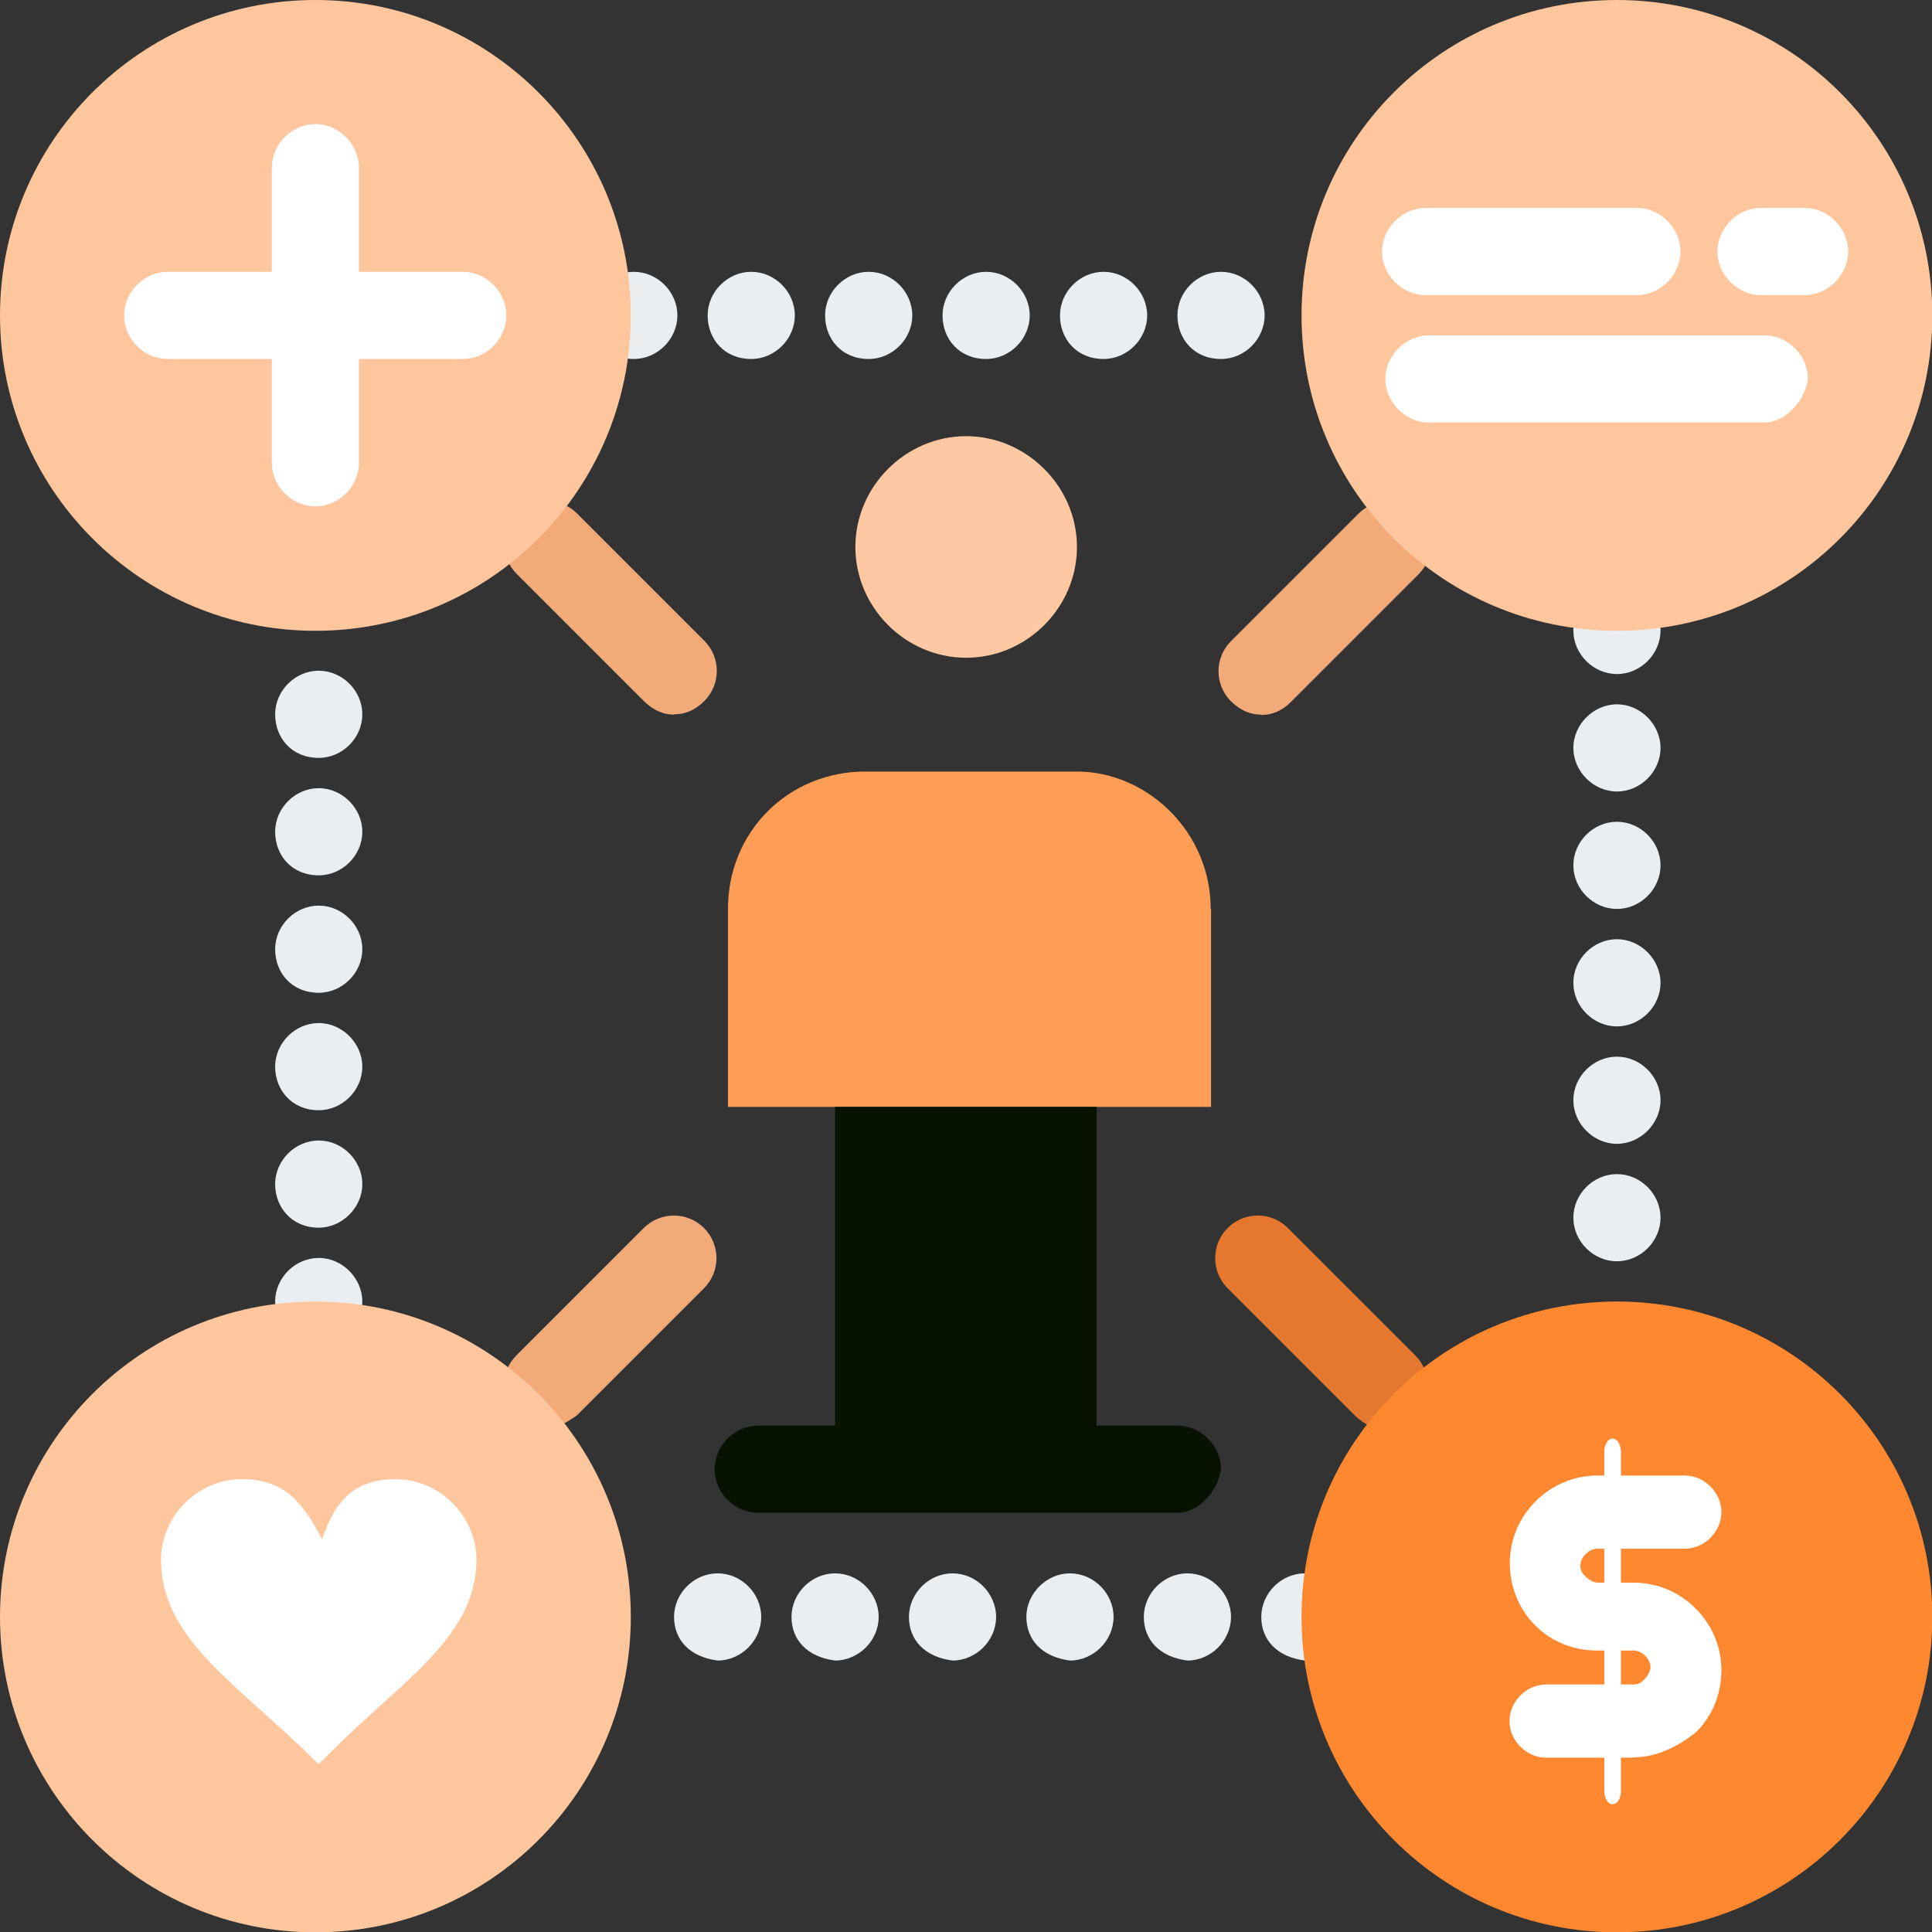
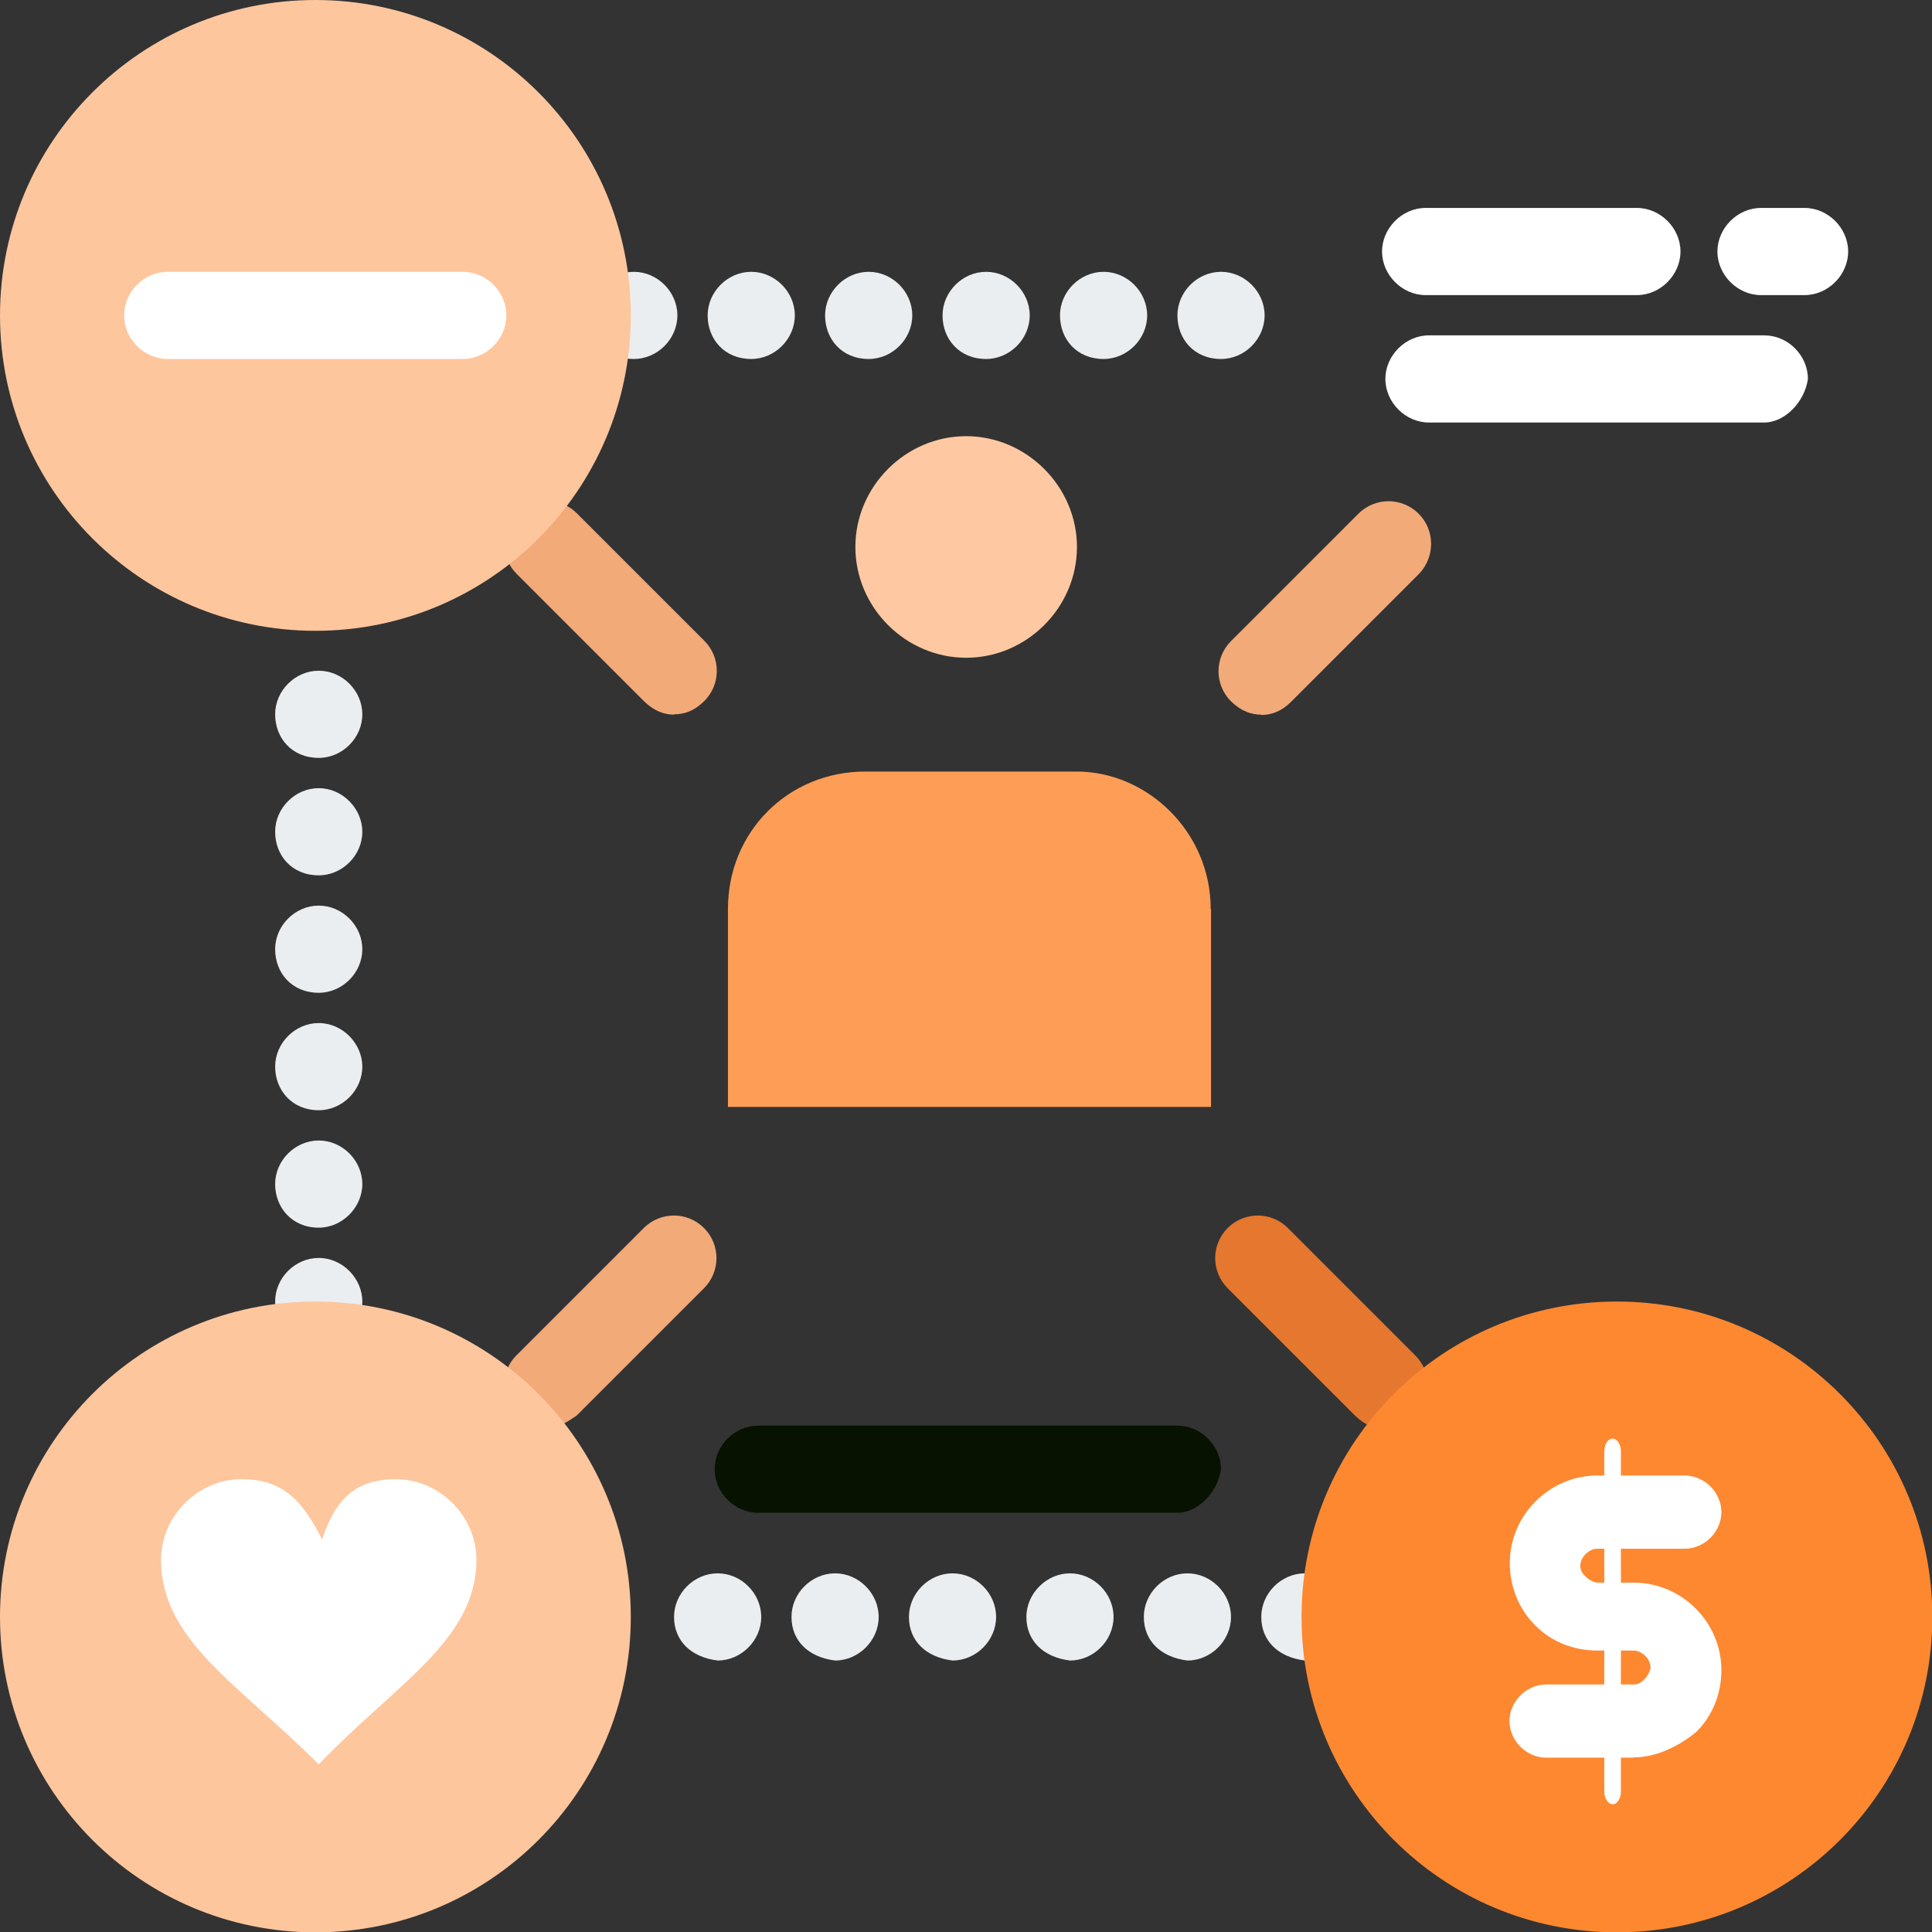
<svg xmlns="http://www.w3.org/2000/svg" id="Calque_2" viewBox="0 0 58.07 58.07">
  <rect x="0" y="0" width="58.07" height="58.07" fill="#333333" stroke="none" />
  <defs>
    <style>.cls-1{fill:#ebeef0;}.cls-2{fill:#e5772e;}.cls-3{fill:#fff;}.cls-4{fill:#f2aa79;}.cls-5{fill:#fd8830;}.cls-6{fill:#fec9a2;}.cls-7{fill:#fe9e56;}.cls-8{fill:#fec69d;}.cls-9{fill:#071201;}</style>
  </defs>
  <g id="_">
    <g id="_84__User__Talent__like__add__Setting">
      <g>
-         <path class="cls-1" d="M47.29,36.6c0-.71,.6-1.31,1.31-1.31h0c.71,0,1.31,.6,1.31,1.31h0c0,.71-.6,1.31-1.31,1.31h0c-.71,0-1.31-.6-1.31-1.31Zm0-3.53c0-.71,.6-1.31,1.31-1.31h0c.71,0,1.31,.6,1.31,1.31h0c0,.7-.6,1.31-1.31,1.31h0c-.71,0-1.31-.61-1.31-1.31Zm0-3.53c0-.71,.6-1.31,1.31-1.31h0c.71,0,1.31,.61,1.31,1.31h0c0,.71-.6,1.31-1.31,1.31h0c-.71,0-1.31-.6-1.31-1.31Zm0-3.53c0-.71,.6-1.31,1.31-1.31h0c.71,0,1.31,.6,1.31,1.31h0c0,.71-.6,1.31-1.31,1.31h0c-.71,0-1.31-.6-1.31-1.31Zm0-3.53c0-.7,.6-1.31,1.31-1.31h0c.71,0,1.31,.61,1.31,1.31h0c0,.71-.6,1.31-1.31,1.31h0c-.71,0-1.31-.61-1.31-1.31Zm0-3.53c0-.71,.6-1.31,1.31-1.31h0c.71,0,1.31,.6,1.31,1.31h0c0,.71-.6,1.31-1.31,1.31h0c-.71,0-1.31-.6-1.31-1.31Z" />
        <path class="cls-1" d="M37.91,48.6c0-.71,.6-1.31,1.31-1.31h0c.71,0,1.31,.6,1.31,1.31h0c0,.71-.6,1.31-1.31,1.31h0c-.81-.1-1.31-.6-1.31-1.31Zm-3.53,0c0-.71,.6-1.31,1.31-1.31h0c.71,0,1.31,.6,1.31,1.31h0c0,.71-.6,1.31-1.31,1.31h0c-.81-.1-1.31-.6-1.31-1.31Zm-3.53,0c0-.71,.61-1.31,1.31-1.31h0c.71,0,1.31,.6,1.31,1.31h0c0,.71-.6,1.31-1.31,1.31h0c-.81-.1-1.31-.6-1.31-1.31Zm-3.53,0c0-.71,.6-1.31,1.31-1.31h0c.71,0,1.31,.6,1.31,1.31h0c0,.71-.6,1.31-1.31,1.31h0c-.81-.1-1.31-.6-1.31-1.31Zm-3.53,0c0-.71,.6-1.31,1.31-1.31h0c.71,0,1.31,.6,1.31,1.31h0c0,.71-.6,1.31-1.31,1.31h0c-.81-.1-1.31-.6-1.31-1.31Zm-3.53,0c0-.71,.6-1.31,1.31-1.31h0c.71,0,1.31,.6,1.31,1.31h0c0,.71-.6,1.31-1.31,1.31h0c-.81-.1-1.31-.6-1.31-1.31Z" />
        <path class="cls-1" d="M8.27,39.12c0-.71,.6-1.31,1.31-1.31h0c.71,0,1.31,.61,1.31,1.31h0c0,.71-.6,1.31-1.31,1.31h0c-.81,0-1.31-.6-1.31-1.31Zm0-3.53c0-.71,.6-1.31,1.31-1.31h0c.71,0,1.31,.6,1.31,1.31h0c0,.7-.6,1.31-1.31,1.31h0c-.81,0-1.31-.61-1.31-1.31Zm0-3.53c0-.71,.6-1.31,1.31-1.31h0c.71,0,1.31,.61,1.31,1.31h0c0,.71-.6,1.31-1.31,1.31h0c-.81,0-1.31-.61-1.31-1.31Zm0-3.53c0-.71,.6-1.31,1.31-1.31h0c.71,0,1.31,.6,1.31,1.31h0c0,.71-.6,1.31-1.31,1.31h0c-.81,0-1.31-.6-1.31-1.31Zm0-3.53c0-.71,.6-1.31,1.31-1.31h0c.71,0,1.31,.61,1.31,1.31h0c0,.71-.6,1.31-1.31,1.31h0c-.81,0-1.31-.6-1.31-1.31Zm0-3.53c0-.71,.6-1.31,1.31-1.31h0c.71,0,1.31,.6,1.31,1.31h0c0,.71-.6,1.31-1.31,1.31h0c-.81,0-1.31-.6-1.31-1.31Z" />
        <path class="cls-1" d="M35.39,9.48c0-.71,.6-1.31,1.31-1.31h0c.71,0,1.31,.6,1.31,1.31h0c0,.71-.6,1.31-1.31,1.31h0c-.81,0-1.31-.6-1.31-1.31Zm-3.53,0c0-.71,.6-1.31,1.31-1.31h0c.71,0,1.31,.6,1.31,1.31h0c0,.71-.6,1.31-1.31,1.31h0c-.81,0-1.31-.6-1.31-1.31Zm-3.53,0c0-.71,.6-1.31,1.31-1.31h0c.71,0,1.31,.6,1.31,1.31h0c0,.71-.6,1.31-1.31,1.31h0c-.81,0-1.31-.6-1.31-1.31Zm-3.53,0c0-.71,.6-1.31,1.31-1.31h0c.71,0,1.31,.6,1.31,1.31h0c0,.71-.6,1.31-1.31,1.31h0c-.81,0-1.31-.6-1.31-1.31Zm-3.53,0c0-.71,.6-1.31,1.31-1.31h0c.71,0,1.31,.6,1.31,1.31h0c0,.71-.6,1.31-1.31,1.31h0c-.81,0-1.31-.6-1.31-1.31Zm-3.53,0c0-.71,.6-1.31,1.31-1.31h0c.71,0,1.31,.6,1.31,1.31h0c0,.71-.6,1.31-1.31,1.31h0c-.81,0-1.31-.6-1.31-1.31Z" />
        <path class="cls-4" d="M37.91,21.48c-.3,0-.6-.1-.91-.4-.5-.5-.5-1.31,0-1.81l3.83-3.83c.5-.5,1.31-.5,1.81,0,.5,.5,.5,1.31,0,1.82l-3.83,3.83c-.3,.3-.6,.4-.91,.4Z" />
        <path class="cls-4" d="M20.27,21.48c-.3,0-.6-.1-.91-.4l-3.83-3.83c-.5-.5-.5-1.31,0-1.82,.5-.5,1.31-.5,1.81,0l3.83,3.83c.5,.5,.5,1.31,0,1.81-.3,.3-.6,.4-.91,.4Z" />
        <path class="cls-4" d="M16.43,42.95c-.3,0-.6-.1-.91-.4-.5-.5-.5-1.31,0-1.81l3.83-3.83c.5-.5,1.31-.5,1.81,0,.5,.5,.5,1.31,0,1.81l-3.83,3.83c-.3,.2-.6,.4-.91,.4Z" />
        <path class="cls-2" d="M41.64,42.95c-.3,0-.6-.1-.91-.4l-3.83-3.83c-.5-.5-.5-1.31,0-1.81,.5-.5,1.31-.5,1.81,0l3.83,3.83c.5,.5,.5,1.31,0,1.81-.3,.2-.6,.4-.91,.4Z" />
-         <path class="cls-8" d="M48.6,0c5.23,0,9.48,4.24,9.48,9.48s-4.24,9.48-9.48,9.48-9.48-4.24-9.48-9.48S43.36,0,48.6,0Z" />
        <path class="cls-5" d="M48.6,39.12c5.23,0,9.48,4.24,9.48,9.48s-4.24,9.48-9.48,9.48-9.48-4.24-9.48-9.48,4.24-9.48,9.48-9.48Z" />
        <path class="cls-8" d="M9.48,0c5.23,0,9.48,4.24,9.48,9.48s-4.24,9.48-9.48,9.48S0,14.71,0,9.48,4.24,0,9.48,0Z" />
        <path class="cls-8" d="M9.48,39.12c5.23,0,9.48,4.24,9.48,9.48s-4.24,9.48-9.48,9.48S0,53.83,0,48.6s4.24-9.48,9.48-9.48Z" />
        <path class="cls-3" d="M11.9,44.46c1.31,0,2.42,1.11,2.42,2.42,0,2.42-2.42,3.73-4.74,6.15-2.42-2.42-4.74-3.73-4.74-6.15,0-1.31,1.11-2.42,2.42-2.42,1.21,0,1.81,.6,2.42,1.81,.4-1.21,1.01-1.81,2.22-1.81Z" />
        <path class="cls-3" d="M49.2,8.87h-6.35c-.71,0-1.31-.61-1.31-1.31s.6-1.31,1.31-1.31h6.35c.71,0,1.31,.61,1.31,1.31s-.6,1.31-1.31,1.31Z" />
        <path class="cls-3" d="M54.24,8.87h-1.31c-.71,0-1.31-.61-1.31-1.31s.6-1.31,1.31-1.31h1.31c.71,0,1.31,.61,1.31,1.31s-.6,1.31-1.31,1.31Z" />
        <path class="cls-3" d="M53.03,12.7h-10.08c-.71,0-1.31-.61-1.31-1.31s.6-1.31,1.31-1.31h10.08c.71,0,1.31,.6,1.31,1.31-.1,.71-.71,1.31-1.31,1.31Z" />
        <path class="cls-3" d="M49.1,52.83h-2.63c-.59,0-1.1-.51-1.1-1.1s.51-1.1,1.1-1.1h2.63c.17,0,.25-.08,.34-.17,.08-.08,.17-.25,.17-.34,0-.25-.25-.51-.51-.51h-1.1c-.68,0-1.36-.25-1.86-.76-.51-.51-.76-1.19-.76-1.87,0-1.44,1.19-2.63,2.63-2.63h2.63c.59,0,1.1,.51,1.1,1.1s-.51,1.1-1.1,1.1h-2.63c-.25,0-.51,.25-.51,.51,0,.17,.08,.25,.17,.34,.08,.08,.25,.17,.34,.17h1.1c1.44,0,2.63,1.19,2.63,2.63,0,.68-.25,1.36-.76,1.86-.51,.42-1.19,.76-1.86,.76Z" />
-         <path class="cls-3" d="M9.48,15.22c-.71,0-1.31-.6-1.31-1.31V5.04c0-.71,.6-1.31,1.31-1.31s1.31,.61,1.31,1.31V13.91c0,.71-.6,1.31-1.31,1.31Z" />
        <path class="cls-3" d="M13.91,10.79H5.04c-.71,0-1.31-.6-1.31-1.31s.6-1.31,1.31-1.31H13.91c.71,0,1.31,.6,1.31,1.31s-.6,1.31-1.31,1.31Z" />
        <path class="cls-7" d="M36.4,27.32v5.95h-14.52v-5.95c0-2.32,1.81-4.13,4.13-4.13h6.35c2.12,0,4.03,1.81,4.03,4.13Z" />
-         <rect class="cls-9" x="25.1" y="33.27" width="7.86" height="10.89" />
        <path class="cls-6" d="M29.04,13.11c1.81,0,3.33,1.51,3.33,3.33s-1.51,3.33-3.33,3.33-3.33-1.51-3.33-3.33,1.51-3.33,3.33-3.33Z" />
        <path class="cls-9" d="M35.39,45.47h-12.6c-.71,0-1.31-.6-1.31-1.31s.6-1.31,1.31-1.31h12.6c.71,0,1.31,.61,1.31,1.31-.1,.71-.71,1.31-1.31,1.31Z" />
      </g>
    </g>
    <path class="cls-3" d="M48.47,54.23c-.14,0-.25-.18-.25-.39v-10.21c0-.22,.11-.39,.25-.39s.25,.18,.25,.39v10.21c0,.22-.11,.39-.25,.39Z" />
  </g>
</svg>